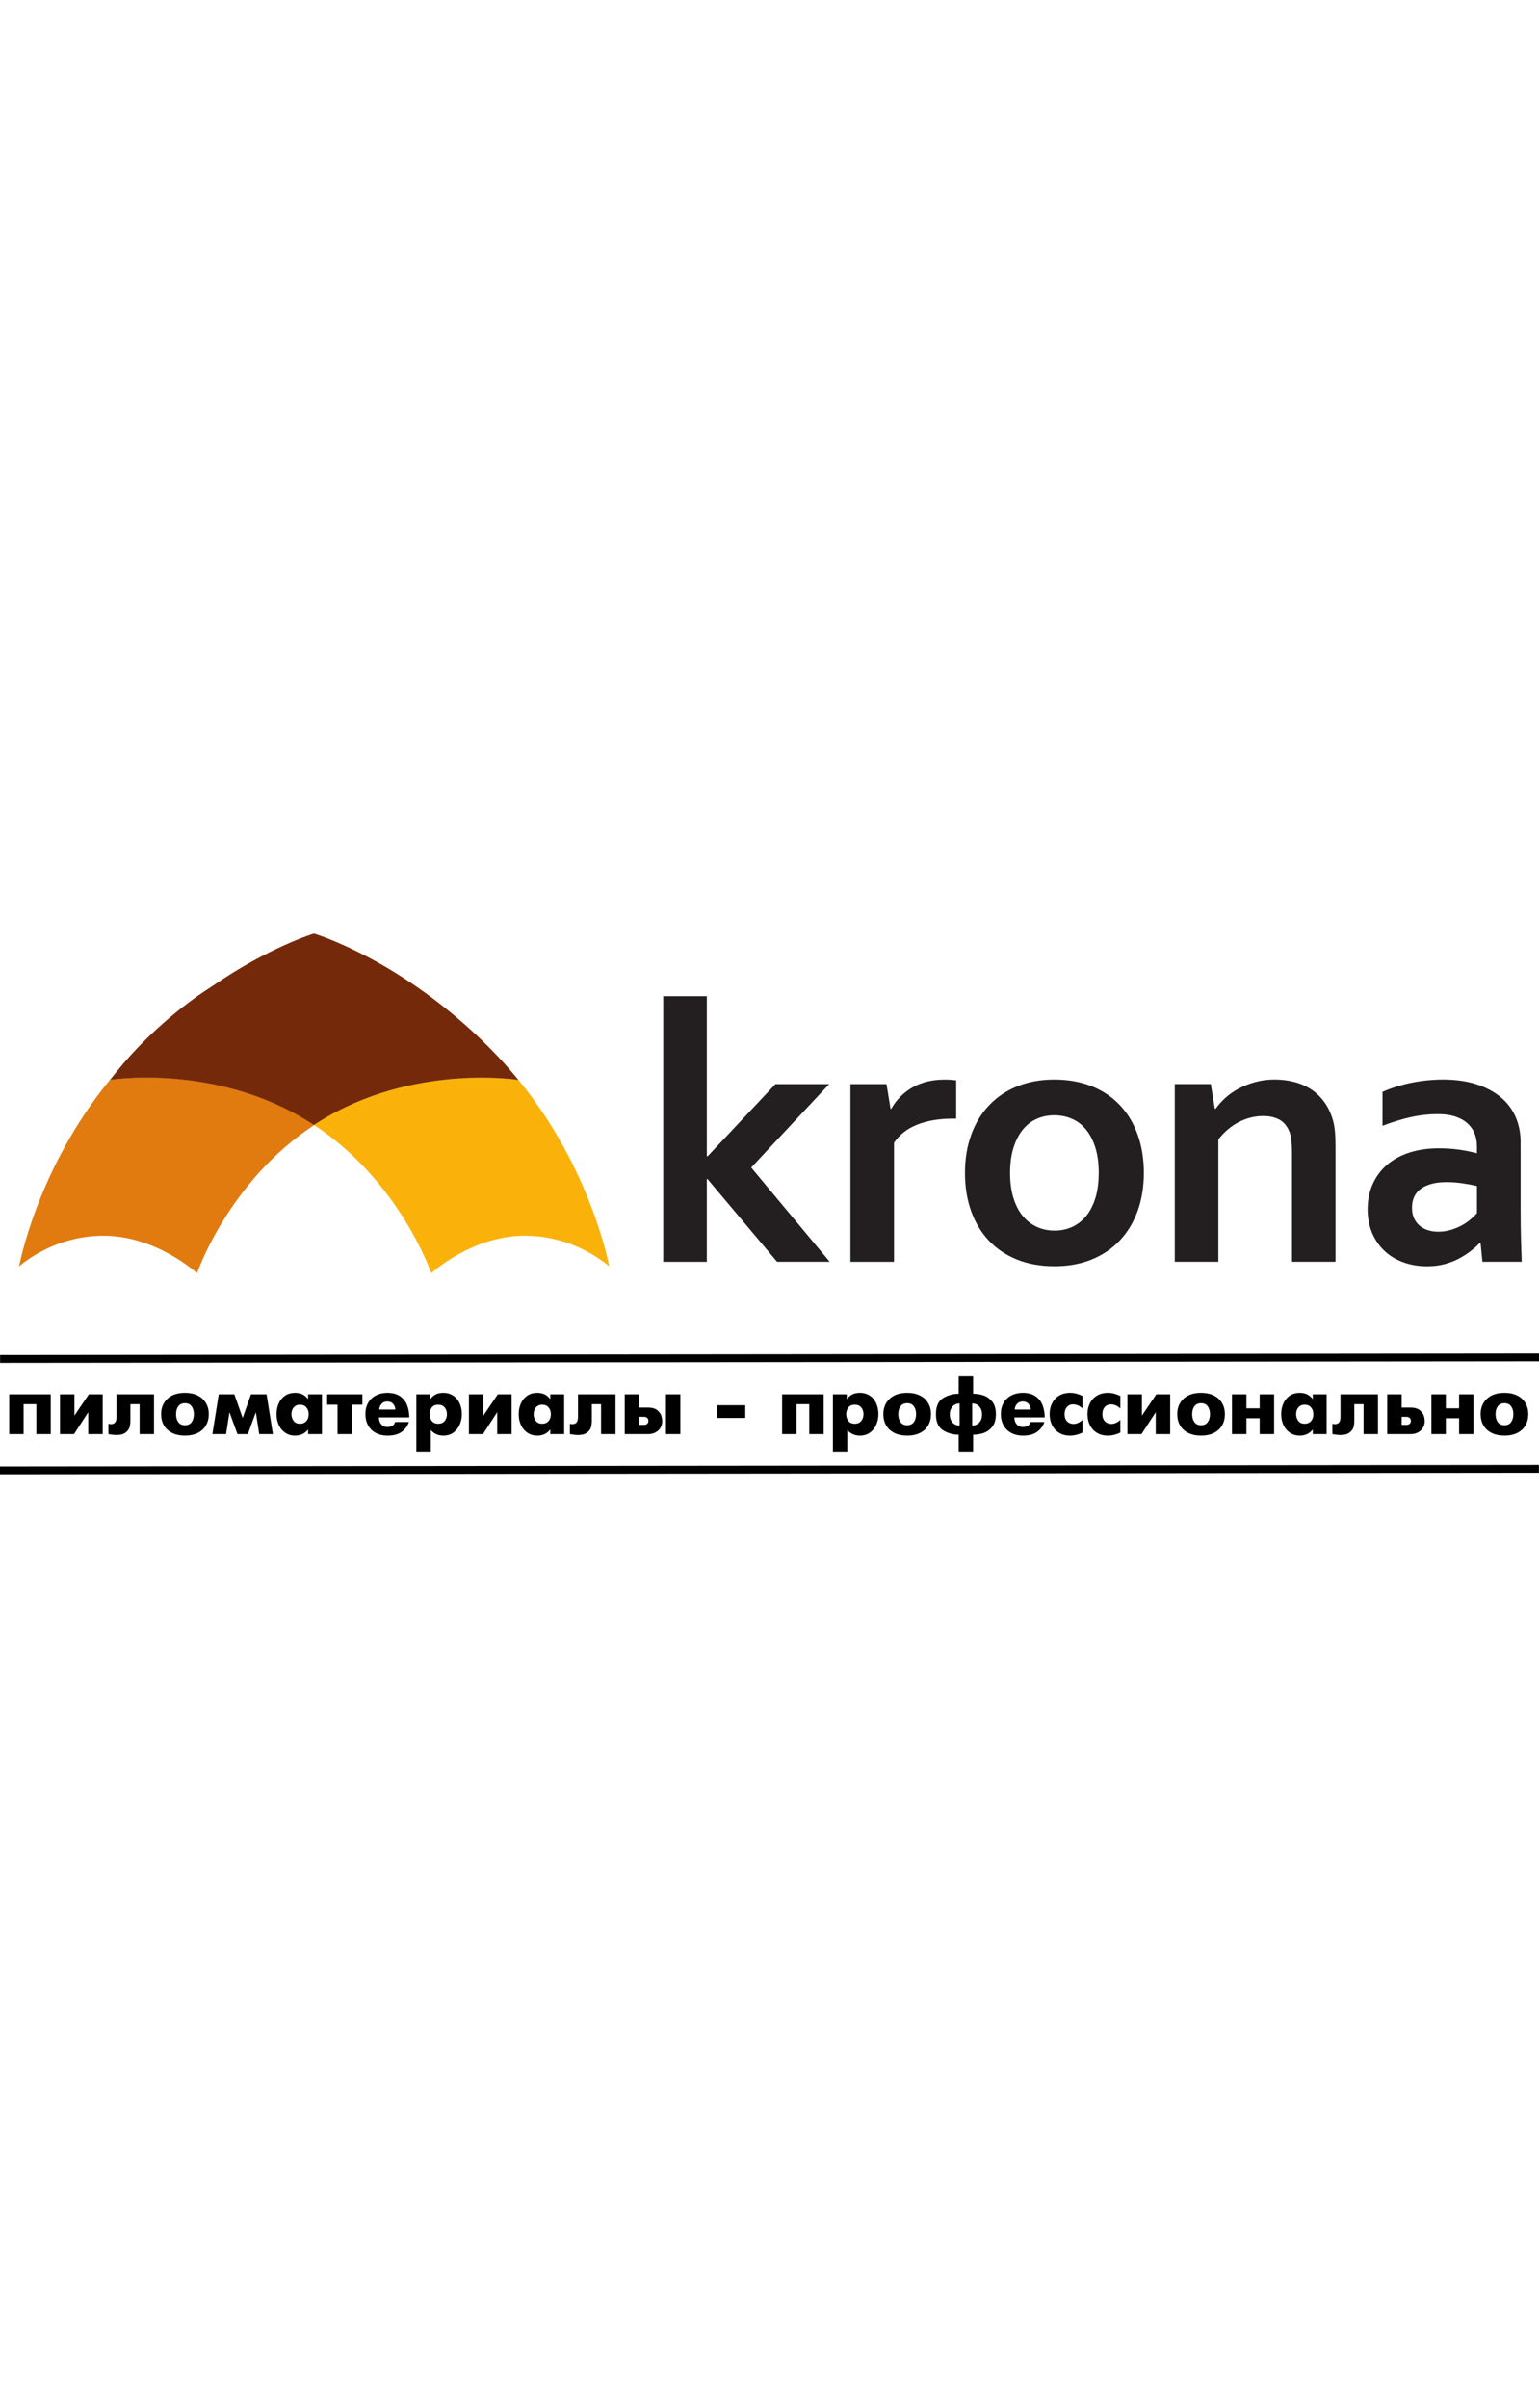
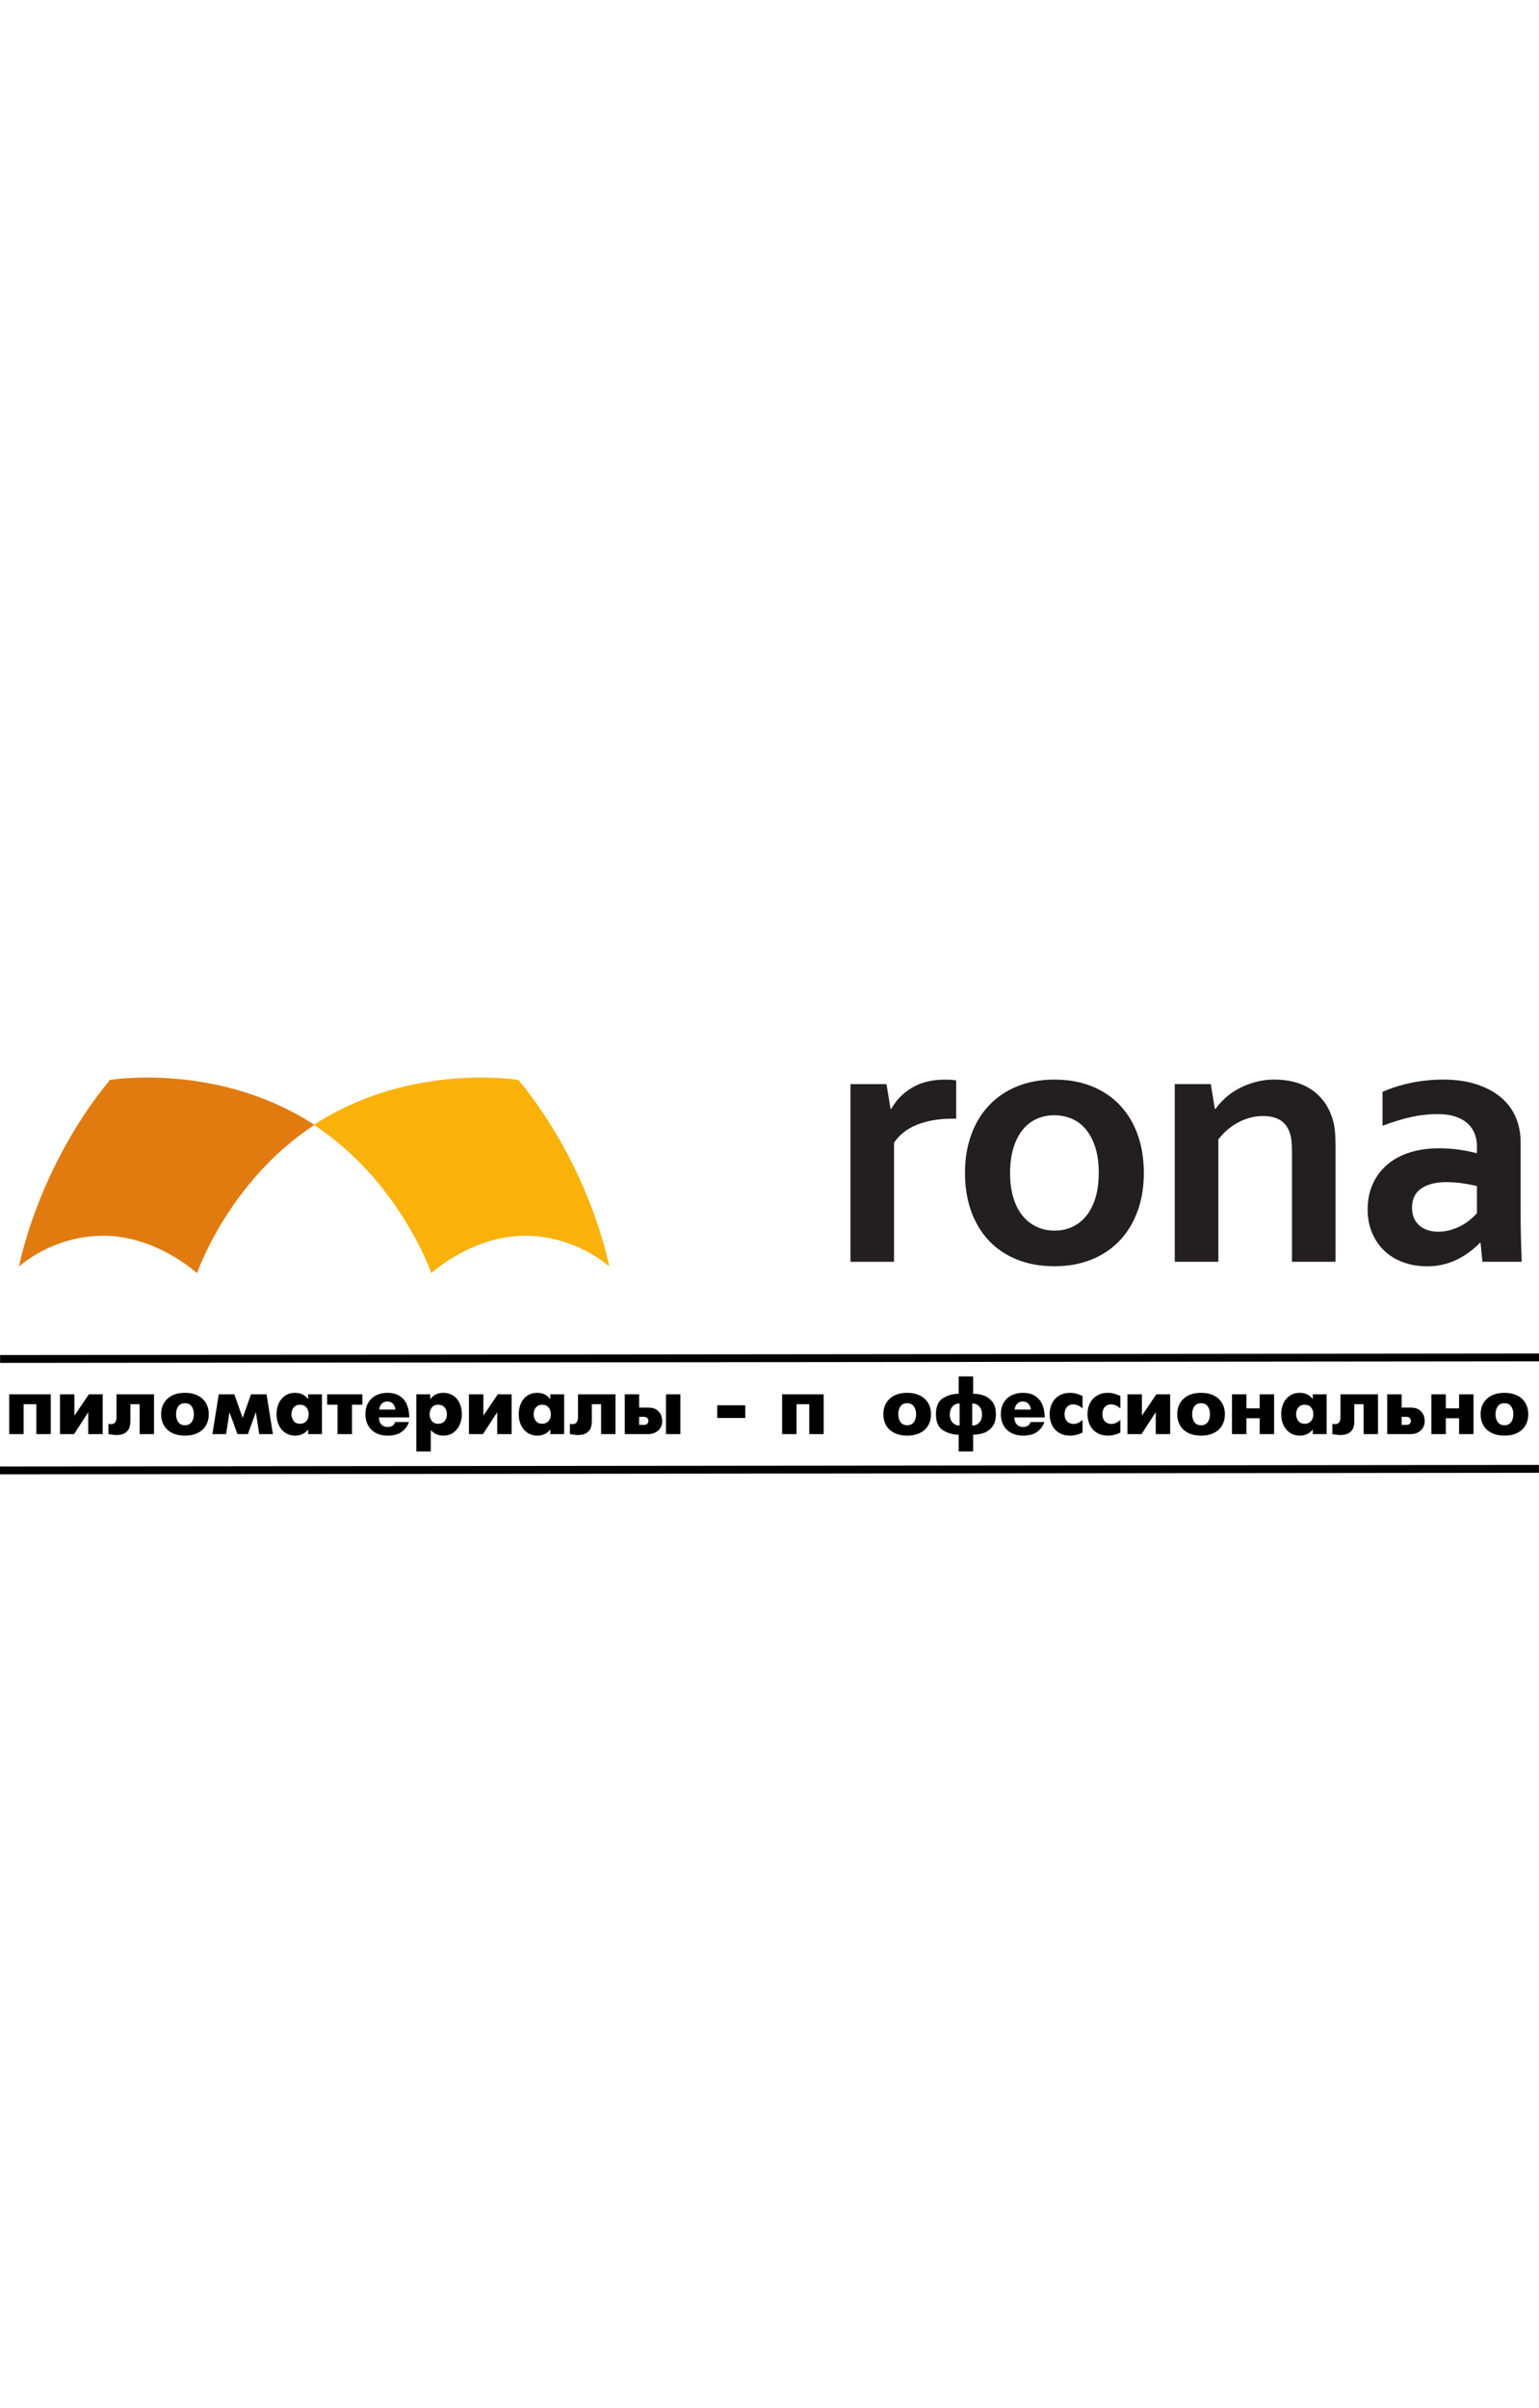
<svg xmlns="http://www.w3.org/2000/svg" xmlns:ns1="http://www.inkscape.org/namespaces/inkscape" xmlns:ns2="http://sodipodi.sourceforge.net/DTD/sodipodi-0.dtd" xmlns:xlink="http://www.w3.org/1999/xlink" width="140px" viewBox="0 0 623.299 219.001" version="1.1" id="svg176" ns1:version="1.2.1 (9c6d41e410, 2022-07-14)" ns2:docname="Krona_logo_prof2.svg" ns1:export-filename="Krona_logo_prof_2.svg" ns1:export-xdpi="5.0938649" ns1:export-ydpi="5.0938649">
  <ns2:namedview id="namedview178" pagecolor="#ffffff" bordercolor="#000000" borderopacity="0.25" ns1:showpageshadow="false" ns1:pageopacity="0.0" ns1:pagecheckerboard="0" ns1:deskcolor="#d1d1d1" ns1:document-units="mm" showgrid="false" ns1:zoom="0.2973261" ns1:cx="1237.6983" ns1:cy="763.47149" ns1:window-width="1600" ns1:window-height="1137" ns1:window-x="-8" ns1:window-y="-8" ns1:window-maximized="1" ns1:current-layer="layer1" showborder="false" borderlayer="false" />
  <defs id="defs173">
    <color-profile name="Agfa-:-Swop-Standard" xlink:href="../../../../Windows/system32/spool/drivers/color/RSWOP.icm" id="color-profile269" />
    <linearGradient id="linearGradient986" ns1:swatch="solid">
      <stop style="stop-color:#000000;stop-opacity:1;" offset="0" id="stop984" />
    </linearGradient>
    <rect x="57.077" y="727.735" width="2492.374" height="128.424" id="rect1093" />
    <linearGradient ns1:collect="always" xlink:href="#linearGradient986" id="linearGradient988" x1="43.417" y1="203.558" x2="665.104" y2="203.558" gradientUnits="userSpaceOnUse" gradientTransform="matrix(1.003,0,0,1,-1.84,-3.454)" />
    <linearGradient ns1:collect="always" xlink:href="#linearGradient986" id="linearGradient1020" gradientUnits="userSpaceOnUse" gradientTransform="matrix(1.003,0,0,1,-1.876,41.668)" x1="43.417" y1="203.558" x2="665.104" y2="203.558" />
  </defs>
  <g ns1:label="Слой 1" ns1:groupmode="layer" id="layer1" transform="translate(-41.649,-28.123)">
    <g id="g1061" transform="matrix(12.292,0,0,12.292,-693.673,-387.829)">
-       <path id="path474" style="fill:#231f20;fill-opacity:1;fill-rule:evenodd;stroke:none;stroke-width:0.035" d="m 81.674,35.905 h 1.436 v 5.27 h 0.03 l 2.23,-2.374 h 1.771 l -2.569,2.748 2.587,3.105 H 85.425 L 83.134,41.93 h -0.024 v 2.725 h -1.436 v -8.749" ns2:nodetypes="cccccccccccccc" />
      <path id="path476" style="fill:#231f20;fill-opacity:1;fill-rule:evenodd;stroke:none;stroke-width:0.035" d="m 91.326,39.939 h -0.121 c -0.439,0 -0.825,0.065 -1.157,0.195 -0.332,0.13 -0.589,0.329 -0.77,0.598 v 3.923 h -1.436 v -5.854 h 1.188 l 0.133,0.813 h 0.024 c 0.169,-0.298 0.402,-0.533 0.698,-0.704 0.296,-0.171 0.652,-0.257 1.066,-0.257 0.145,0 0.27,0.009 0.375,0.025 v 1.263" ns2:nodetypes="cscccccccccscc" />
      <path id="path478" style="fill:#231f20;fill-opacity:1;fill-rule:evenodd;stroke:none;stroke-width:0.035" d="m 96.024,41.727 c 0,-0.31 -0.036,-0.583 -0.108,-0.82 -0.073,-0.237 -0.173,-0.436 -0.302,-0.597 -0.129,-0.161 -0.284,-0.281 -0.465,-0.362 -0.181,-0.08 -0.379,-0.121 -0.592,-0.121 -0.209,0 -0.404,0.04 -0.582,0.121 -0.179,0.08 -0.333,0.201 -0.462,0.362 -0.128,0.161 -0.229,0.36 -0.302,0.597 -0.073,0.237 -0.109,0.511 -0.109,0.82 0,0.309 0.036,0.583 0.109,0.82 0.073,0.237 0.174,0.435 0.305,0.594 0.131,0.158 0.285,0.279 0.465,0.362 0.179,0.083 0.375,0.124 0.588,0.124 0.213,0 0.408,-0.041 0.585,-0.124 0.177,-0.083 0.33,-0.203 0.459,-0.362 0.129,-0.159 0.229,-0.357 0.302,-0.594 0.072,-0.237 0.108,-0.511 0.108,-0.82 z m 1.485,0 c 0,0.459 -0.068,0.878 -0.206,1.256 -0.137,0.379 -0.334,0.703 -0.59,0.973 -0.256,0.27 -0.565,0.478 -0.929,0.625 -0.363,0.147 -0.768,0.22 -1.216,0.22 -0.46,0 -0.872,-0.073 -1.237,-0.22 -0.365,-0.147 -0.675,-0.356 -0.929,-0.625 -0.254,-0.27 -0.448,-0.594 -0.584,-0.973 -0.135,-0.378 -0.202,-0.797 -0.202,-1.256 0,-0.459 0.068,-0.878 0.206,-1.257 0.137,-0.379 0.333,-0.703 0.59,-0.972 0.256,-0.27 0.565,-0.479 0.929,-0.626 0.363,-0.147 0.768,-0.22 1.216,-0.22 0.46,0 0.872,0.074 1.237,0.22 0.365,0.147 0.675,0.356 0.929,0.626 0.254,0.27 0.449,0.594 0.584,0.972 0.135,0.379 0.202,0.798 0.202,1.257" ns2:nodetypes="scccsccsscccssccscccsssssscccscccc" />
      <path id="path480" style="fill:#231f20;fill-opacity:1;fill-rule:evenodd;stroke:none;stroke-width:0.035" d="m 99.85,39.613 h 0.024 c 0.085,-0.121 0.192,-0.24 0.32,-0.357 0.129,-0.117 0.276,-0.22 0.441,-0.308 0.165,-0.089 0.348,-0.16 0.547,-0.215 0.2,-0.055 0.412,-0.082 0.637,-0.082 0.213,0 0.42,0.024 0.619,0.073 0.2,0.048 0.382,0.124 0.547,0.226 0.165,0.103 0.311,0.236 0.438,0.399 0.127,0.163 0.226,0.357 0.299,0.584 0.041,0.124 0.068,0.261 0.082,0.408 0.014,0.147 0.021,0.318 0.021,0.51 v 3.802 h -1.435 v -3.58 c 0,-0.157 -0.006,-0.292 -0.018,-0.405 -0.012,-0.113 -0.034,-0.212 -0.066,-0.296 -0.072,-0.185 -0.182,-0.318 -0.329,-0.399 -0.147,-0.081 -0.325,-0.121 -0.534,-0.121 -0.278,0 -0.544,0.066 -0.8,0.197 -0.256,0.132 -0.482,0.322 -0.679,0.573 v 4.032 h -1.436 v -5.854 h 1.187 l 0.133,0.813" ns2:nodetypes="cccscsccccssccscccsccccccc" />
      <path id="path482" style="fill:#231f20;fill-opacity:1;fill-rule:evenodd;stroke:none;stroke-width:0.035" d="m 108.603,44.032 h -0.024 c -0.08,0.084 -0.177,0.171 -0.29,0.26 -0.113,0.089 -0.242,0.173 -0.387,0.251 -0.145,0.079 -0.307,0.141 -0.484,0.189 -0.177,0.047 -0.369,0.071 -0.575,0.071 -0.278,0 -0.538,-0.043 -0.78,-0.13 -0.242,-0.087 -0.449,-0.212 -0.623,-0.375 -0.174,-0.163 -0.309,-0.361 -0.409,-0.592 -0.098,-0.232 -0.148,-0.49 -0.148,-0.777 0,-0.314 0.058,-0.596 0.172,-0.846 0.115,-0.25 0.275,-0.462 0.48,-0.635 0.205,-0.174 0.451,-0.305 0.737,-0.396 0.286,-0.09 0.602,-0.136 0.949,-0.136 0.254,0 0.488,0.016 0.701,0.048 0.213,0.033 0.4,0.071 0.562,0.115 v -0.236 c 0,-0.137 -0.023,-0.268 -0.069,-0.395 -0.047,-0.126 -0.121,-0.239 -0.224,-0.337 -0.103,-0.099 -0.236,-0.177 -0.401,-0.235 -0.165,-0.058 -0.367,-0.087 -0.604,-0.087 -0.29,0 -0.58,0.032 -0.87,0.096 -0.29,0.064 -0.604,0.16 -0.943,0.288 v -1.117 c 0.294,-0.129 0.606,-0.228 0.937,-0.296 0.331,-0.069 0.677,-0.105 1.04,-0.109 0.427,0 0.801,0.053 1.121,0.157 0.321,0.105 0.59,0.249 0.806,0.433 0.216,0.183 0.378,0.4 0.485,0.65 0.107,0.25 0.161,0.522 0.161,0.816 v 2.206 c 0,0.387 0.004,0.719 0.012,0.997 0.008,0.278 0.016,0.526 0.024,0.744 h -1.294 z m -0.118,-1.874 c -0.137,-0.032 -0.294,-0.062 -0.47,-0.088 -0.177,-0.026 -0.356,-0.04 -0.537,-0.04 -0.35,0 -0.626,0.07 -0.829,0.209 -0.203,0.139 -0.304,0.352 -0.304,0.638 0,0.133 0.023,0.249 0.069,0.348 0.046,0.099 0.109,0.181 0.187,0.245 0.078,0.065 0.17,0.113 0.274,0.145 0.104,0.033 0.215,0.048 0.331,0.048 0.145,0 0.282,-0.019 0.411,-0.057 0.129,-0.038 0.247,-0.087 0.356,-0.145 0.109,-0.059 0.206,-0.124 0.292,-0.197 0.087,-0.073 0.16,-0.143 0.22,-0.211 v -0.896" ns2:nodetypes="cccccscccscccsccscccsccccccccssccccccscscccsccscc" />
      <path id="path484" style="fill:#fab20b;fill-opacity:1;fill-rule:evenodd;stroke:none;stroke-width:0.035" d="m 74.031,45.031 c 0,0 -1.03,-3.026 -3.867,-4.886 l 0.133,-0.086 c 3.116,-1.963 6.574,-1.4 6.574,-1.4 l 0.032,0.004 c 2.408,2.933 2.991,6.146 2.991,6.146 0,0 -1.105,-1.032 -2.828,-1.012 -1.722,0.02 -3.036,1.233 -3.036,1.233" ns2:nodetypes="cccccccc" />
      <path id="path486" style="fill:#e17b10;fill-opacity:1;fill-rule:evenodd;stroke:none;stroke-width:0.035" d="m 66.313,45.031 c 0,0 1.03,-3.026 3.867,-4.886 l -0.133,-0.086 c -3.116,-1.963 -6.573,-1.4 -6.573,-1.4 l -0.032,0.004 c -2.408,2.933 -2.992,6.146 -2.992,6.146 0,0 1.106,-1.032 2.828,-1.012 1.722,0.02 3.035,1.233 3.035,1.233" ns2:nodetypes="cccccccc" />
-       <path id="path488" style="fill:#742a0a;fill-opacity:1;fill-rule:nonzero;stroke:none;stroke-width:0.035" d="m 63.861,38.152 c 0.523,-0.616 1.547,-1.684 2.959,-2.582 1.874,-1.29 3.346,-1.729 3.346,-1.729 0,0 1.478,0.439 3.351,1.729 0.833,0.573 1.749,1.316 2.658,2.267 0.1,0.104 0.198,0.21 0.293,0.316 0.274,0.312 0.435,0.512 0.435,0.512 0,0 -3.49,-0.567 -6.605,1.396 l -0.133,0.086 -0.133,-0.086 c -3.116,-1.963 -6.586,-1.397 -6.586,-1.397 0,0 0.151,-0.199 0.415,-0.51" ns2:nodetypes="cccccccccccc" />
    </g>
    <g aria-label="пиломатериалы - профессионально" transform="matrix(0.297,0,0,0.297,26.553,-15.135)" id="text1091" style="font-size:112.418px;font-family:FuturisExtra;-inkscape-font-specification:'FuturisExtra, Normal';white-space:pre;shape-inside:url(#rect1093);display:inline">
      <path d="m 63.363,773.948 h 56.676 v 54.288 H 100.36 V 787.424 H 83.042 V 828.236 H 63.363 Z" id="path1302" />
      <path d="m 132.609,773.948 h 19.679 v 29.093 l 19.679,-29.093 h 18.883 v 54.288 h -19.679 v -29.916 l -19.432,29.916 h -19.13 z" id="path1304" />
      <path d="m 260.863,773.948 v 54.288 H 241.212 v -40.812 h -12.598 v 22.725 q 0,4.446 -1.098,8.536 -1.07,4.089 -5.434,7.438 -4.336,3.348 -13.037,3.348 -2.388,0 -10.347,-1.235 v -14.162 q 1.702,0.549 3.595,0.549 7.438,0 7.438,-9.661 V 773.948 Z" id="path1306" />
      <path d="m 303.047,830.267 q -10.1,0 -17.483,-3.65 -7.355,-3.678 -11.198,-10.292 -3.815,-6.642 -3.815,-15.287 0,-13.119 8.645,-21.106 8.645,-8.014 23.85,-8.014 10.045,0 17.401,3.65 7.355,3.65 11.198,10.292 3.87,6.614 3.87,15.178 0,8.645 -3.842,15.287 -3.815,6.614 -11.198,10.292 -7.355,3.65 -17.428,3.65 z m 0,-14.162 q 6.038,0 9.085,-4.254 3.046,-4.254 3.046,-10.814 0,-6.477 -3.046,-10.704 -3.019,-4.254 -9.085,-4.254 -6.093,0 -9.139,4.254 -3.019,4.227 -3.019,10.704 0,6.56 3.046,10.814 3.046,4.254 9.112,4.254 z" id="path1308" />
      <path d="m 340.456,828.236 8.673,-54.288 h 21.243 l 11.363,32.249 11.335,-32.249 h 21.243 l 8.673,54.288 h -18.663 l -4.611,-29.916 -10.896,29.916 h -14.162 l -10.923,-29.916 -4.611,29.916 z" id="path1310" />
      <path d="m 470.988,780.563 v -6.614 h 18.883 v 54.288 h -18.883 v -6.395 q -6.56,8.426 -17.785,8.426 -7.438,0 -13.229,-3.788 -5.764,-3.815 -8.92,-10.484 -3.129,-6.697 -3.129,-14.958 0,-7.959 2.909,-14.601 2.937,-6.669 8.673,-10.594 5.736,-3.925 13.695,-3.925 5.572,0 9.853,1.976 4.282,1.949 7.932,6.669 z m -11.033,33.511 q 3.705,0 6.367,-1.702 2.69,-1.702 4.062,-4.693 1.372,-3.019 1.372,-6.642 0,-5.544 -3.129,-9.222 -3.129,-3.705 -8.673,-3.705 -4.089,0 -6.724,1.976 -2.635,1.949 -3.815,4.913 -1.153,2.964 -1.153,6.038 0,5.05 2.882,9.057 2.909,3.98 8.81,3.98 z" id="path1312" />
      <path d="M 511.114,828.236 V 788.11 H 496.952 V 773.948 h 48.003 v 14.162 h -14.162 v 40.126 z" id="path1314" />
      <path d="m 608.464,811.714 q -2.717,8.069 -9.743,13.311 -6.999,5.242 -19.487,5.242 -6.861,0 -12.46,-2.086 -5.599,-2.113 -9.551,-6.011 -3.952,-3.897 -6.038,-9.304 -2.086,-5.407 -2.086,-11.829 0,-9.112 3.897,-15.699 3.897,-6.614 10.731,-10.018 6.834,-3.403 15.26,-3.403 10.869,0 17.565,4.748 6.697,4.748 9.524,12.323 2.827,7.575 2.827,16.44 h -41.361 q 0,3.239 1.208,6.23 1.208,2.992 3.842,4.913 2.662,1.894 6.642,1.894 4.282,0 6.944,-1.811 2.69,-1.839 3.376,-4.94 z m -40.483,-16.989 h 22.039 q -0.274,-4.282 -3.074,-7.63 -2.772,-3.376 -7.959,-3.376 -5.023,0 -7.877,3.321 -2.854,3.293 -3.129,7.685 z" id="path1316" />
      <path d="m 637.474,773.948 v 6.614 q 3.815,-4.748 7.987,-6.697 4.172,-1.949 9.88,-1.949 6.038,0 10.814,2.305 4.803,2.278 7.959,6.258 3.184,3.952 4.83,9.277 1.674,5.324 1.674,11.28 0,7.438 -2.854,14.162 -2.854,6.724 -8.618,10.896 -5.736,4.172 -13.805,4.172 -10.265,0 -17.099,-7.548 v 29.12 H 618.564 V 773.948 Z m 11.006,40.126 q 5.571,0 8.673,-3.705 3.129,-3.705 3.129,-9.332 0,-5.572 -3.129,-9.249 -3.101,-3.678 -8.673,-3.678 -6.066,0 -8.947,3.952 -2.854,3.952 -2.854,8.975 0,5.105 2.882,9.085 2.882,3.952 8.92,3.952 z" id="path1318" />
      <path d="m 690.28,773.948 h 19.679 v 29.093 l 19.679,-29.093 h 18.883 v 54.288 h -19.679 v -29.916 l -19.432,29.916 h -19.13 z" id="path1320" />
      <path d="m 801.244,780.563 v -6.614 h 18.883 v 54.288 h -18.883 v -6.395 q -6.56,8.426 -17.785,8.426 -7.438,0 -13.229,-3.788 -5.764,-3.815 -8.92,-10.484 -3.129,-6.697 -3.129,-14.958 0,-7.959 2.909,-14.601 2.937,-6.669 8.673,-10.594 5.736,-3.925 13.695,-3.925 5.572,0 9.853,1.976 4.282,1.949 7.932,6.669 z m -11.033,33.511 q 3.705,0 6.367,-1.702 2.69,-1.702 4.062,-4.693 1.372,-3.019 1.372,-6.642 0,-5.544 -3.129,-9.222 -3.129,-3.705 -8.673,-3.705 -4.089,0 -6.724,1.976 -2.635,1.949 -3.815,4.913 -1.153,2.964 -1.153,6.038 0,5.05 2.882,9.057 2.909,3.98 8.81,3.98 z" id="path1322" />
      <path d="m 890.141,773.948 v 54.288 h -19.651 v -40.812 h -12.598 v 22.725 q 0,4.446 -1.098,8.536 -1.07,4.089 -5.434,7.438 -4.336,3.348 -13.037,3.348 -2.388,0 -10.347,-1.235 v -14.162 q 1.702,0.549 3.595,0.549 7.438,0 7.438,-9.661 V 773.948 Z" id="path1324" />
      <path d="m 922.417,792.035 h 11.911 q 8.673,0 13.037,3.815 4.391,3.815 5.462,7.822 1.07,4.007 1.07,6.807 0,4.913 -2.388,8.975 -2.36,4.062 -6.807,6.422 -4.419,2.36 -10.375,2.36 h -31.59 v -54.288 h 19.679 z m 0,23.603 h 6.532 q 3.156,0 4.611,-1.647 1.455,-1.647 1.455,-3.98 0,-2.443 -1.674,-3.897 -1.647,-1.482 -4.391,-1.482 h -6.532 z m 36.53,12.598 v -54.288 h 19.679 v 54.288 z" id="path1326" />
      <path d="m 1028.906,788.879 h 38.205 v 17.318 h -38.205 z" id="path1328" />
      <path d="m 1117.364,773.948 h 56.676 v 54.288 h -19.679 v -40.812 h -17.318 v 40.812 h -19.679 z" id="path1330" />
-       <path d="m 1205.52,773.948 v 6.614 q 3.815,-4.748 7.987,-6.697 4.172,-1.949 9.88,-1.949 6.038,0 10.814,2.305 4.803,2.278 7.959,6.258 3.184,3.952 4.83,9.277 1.674,5.324 1.674,11.28 0,7.438 -2.854,14.162 -2.854,6.724 -8.618,10.896 -5.736,4.172 -13.805,4.172 -10.265,0 -17.099,-7.548 v 29.12 H 1186.61 V 773.948 Z m 11.006,40.126 q 5.572,0 8.673,-3.705 3.129,-3.705 3.129,-9.332 0,-5.572 -3.129,-9.249 -3.101,-3.678 -8.673,-3.678 -6.066,0 -8.947,3.952 -2.854,3.952 -2.854,8.975 0,5.105 2.882,9.085 2.882,3.952 8.92,3.952 z" id="path1332" />
      <path d="m 1287.912,830.267 q -10.1,0 -17.483,-3.65 -7.356,-3.678 -11.198,-10.292 -3.815,-6.642 -3.815,-15.287 0,-13.119 8.645,-21.106 8.646,-8.014 23.85,-8.014 10.045,0 17.401,3.65 7.355,3.65 11.198,10.292 3.87,6.614 3.87,15.178 0,8.645 -3.842,15.287 -3.815,6.614 -11.198,10.292 -7.356,3.65 -17.428,3.65 z m 0,-14.162 q 6.038,0 9.085,-4.254 3.046,-4.254 3.046,-10.814 0,-6.477 -3.046,-10.704 -3.019,-4.254 -9.085,-4.254 -6.093,0 -9.139,4.254 -3.019,4.227 -3.019,10.704 0,6.56 3.046,10.814 3.046,4.254 9.112,4.254 z" id="path1334" />
      <path d="m 1358.146,851.839 v -22.807 q -11.253,0 -21.133,-5.928 -9.88,-5.928 -9.88,-22.066 0,-16.138 9.853,-22.012 9.853,-5.873 21.161,-5.873 v -23.603 h 19.679 v 23.603 q 6.642,0 13.586,2.113 6.971,2.113 12.213,8.316 5.242,6.203 5.242,17.456 0,11.28 -5.27,17.538 -5.242,6.258 -12.213,8.371 -6.971,2.086 -13.558,2.086 v 22.807 z m 1.235,-35.295 V 786.409 q -3.788,0 -6.862,1.811 -3.046,1.811 -4.776,5.242 -1.729,3.403 -1.729,8.014 0,4.611 1.729,8.042 1.729,3.403 4.776,5.215 3.074,1.811 6.862,1.811 z m 17.209,-30.135 v 30.135 q 5.846,0 9.606,-4.062 3.788,-4.089 3.788,-11.006 0,-6.916 -3.788,-10.978 -3.76,-4.089 -9.606,-4.089 z" id="path1336" />
      <path d="m 1474.983,811.714 q -2.717,8.069 -9.743,13.311 -6.999,5.242 -19.486,5.242 -6.862,0 -12.46,-2.086 -5.599,-2.113 -9.551,-6.011 -3.952,-3.897 -6.038,-9.304 -2.086,-5.407 -2.086,-11.829 0,-9.112 3.897,-15.699 3.897,-6.614 10.731,-10.018 6.834,-3.403 15.26,-3.403 10.868,0 17.565,4.748 6.697,4.748 9.524,12.323 2.827,7.575 2.827,16.44 h -41.361 q 0,3.239 1.208,6.23 1.208,2.992 3.842,4.913 2.662,1.894 6.642,1.894 4.282,0 6.944,-1.811 2.69,-1.839 3.376,-4.94 z m -40.483,-16.989 h 22.039 q -0.275,-4.282 -3.074,-7.63 -2.772,-3.376 -7.959,-3.376 -5.023,0 -7.877,3.321 -2.854,3.293 -3.129,7.685 z" id="path1338" />
      <path d="m 1527.02,808.887 v 17.209 q -8.536,4.172 -17.209,4.172 -8.453,0 -14.738,-3.815 -6.285,-3.815 -9.606,-10.484 -3.293,-6.669 -3.293,-14.931 0,-6.313 1.921,-11.664 1.921,-5.379 5.572,-9.304 3.678,-3.925 8.783,-6.038 5.132,-2.113 11.363,-2.113 4.666,0 8.673,1.07 4.007,1.043 8.536,3.211 v 17.071 q -2.607,-2.552 -5.983,-4.089 -3.376,-1.537 -6.944,-1.537 -3.431,0 -6.066,1.647 -2.635,1.647 -4.09,4.721 -1.427,3.046 -1.427,7.136 0,4.172 1.592,7.136 1.592,2.964 4.419,4.501 2.827,1.51 6.367,1.51 5.956,0 12.131,-5.407 z" id="path1340" />
      <path d="m 1578.618,808.887 v 17.209 q -8.536,4.172 -17.209,4.172 -8.453,0 -14.738,-3.815 -6.285,-3.815 -9.606,-10.484 -3.293,-6.669 -3.293,-14.931 0,-6.313 1.921,-11.664 1.921,-5.379 5.572,-9.304 3.678,-3.925 8.783,-6.038 5.132,-2.113 11.363,-2.113 4.666,0 8.673,1.07 4.007,1.043 8.536,3.211 v 17.071 q -2.607,-2.552 -5.983,-4.089 -3.376,-1.537 -6.944,-1.537 -3.431,0 -6.066,1.647 -2.635,1.647 -4.089,4.721 -1.427,3.046 -1.427,7.136 0,4.172 1.592,7.136 1.592,2.964 4.419,4.501 2.827,1.51 6.367,1.51 5.956,0 12.131,-5.407 z" id="path1342" />
      <path d="m 1588.279,773.948 h 19.679 v 29.093 l 19.679,-29.093 h 18.883 v 54.288 h -19.679 v -29.916 l -19.432,29.916 h -19.13 z" id="path1344" />
      <path d="m 1688.676,830.267 q -10.1,0 -17.483,-3.65 -7.355,-3.678 -11.198,-10.292 -3.815,-6.642 -3.815,-15.287 0,-13.119 8.645,-21.106 8.645,-8.014 23.85,-8.014 10.045,0 17.401,3.65 7.356,3.65 11.198,10.292 3.87,6.614 3.87,15.178 0,8.645 -3.842,15.287 -3.815,6.614 -11.198,10.292 -7.356,3.65 -17.428,3.65 z m 0,-14.162 q 6.038,0 9.085,-4.254 3.046,-4.254 3.046,-10.814 0,-6.477 -3.046,-10.704 -3.019,-4.254 -9.085,-4.254 -6.093,0 -9.139,4.254 -3.019,4.227 -3.019,10.704 0,6.56 3.046,10.814 3.046,4.254 9.112,4.254 z" id="path1346" />
      <path d="m 1730.805,828.236 v -54.288 h 19.679 v 19.102 h 18.114 V 773.948 h 19.651 v 54.288 h -19.651 v -21.71 h -18.114 v 21.71 z" id="path1348" />
      <path d="m 1841,780.563 v -6.614 h 18.883 v 54.288 h -18.883 v -6.395 q -6.559,8.426 -17.785,8.426 -7.438,0 -13.229,-3.788 -5.764,-3.815 -8.92,-10.484 -3.129,-6.697 -3.129,-14.958 0,-7.959 2.909,-14.601 2.937,-6.669 8.673,-10.594 5.736,-3.925 13.695,-3.925 5.572,0 9.853,1.976 4.282,1.949 7.932,6.669 z m -11.033,33.511 q 3.705,0 6.367,-1.702 2.69,-1.702 4.062,-4.693 1.372,-3.019 1.372,-6.642 0,-5.544 -3.129,-9.222 -3.129,-3.705 -8.673,-3.705 -4.089,0 -6.724,1.976 -2.635,1.949 -3.815,4.913 -1.153,2.964 -1.153,6.038 0,5.05 2.882,9.057 2.909,3.98 8.81,3.98 z" id="path1350" />
      <path d="m 1929.897,773.948 v 54.288 h -19.651 v -40.812 h -12.598 v 22.725 q 0,4.446 -1.098,8.536 -1.07,4.089 -5.434,7.438 -4.336,3.348 -13.037,3.348 -2.388,0 -10.347,-1.235 v -14.162 q 1.702,0.549 3.595,0.549 7.438,0 7.438,-9.661 V 773.948 Z" id="path1352" />
      <path d="m 1962.173,792.035 h 11.912 q 8.673,0 13.037,3.815 4.391,3.815 5.462,7.822 1.07,4.007 1.07,6.807 0,4.913 -2.388,8.975 -2.36,4.062 -6.807,6.422 -4.419,2.36 -10.374,2.36 h -31.59 v -54.288 h 19.679 z m 0,23.603 h 6.532 q 3.156,0 4.611,-1.647 1.455,-1.647 1.455,-3.98 0,-2.443 -1.674,-3.897 -1.647,-1.482 -4.391,-1.482 h -6.532 z" id="path1354" />
      <path d="m 2002.738,828.236 v -54.288 h 19.679 v 19.102 h 18.114 V 773.948 h 19.651 v 54.288 h -19.651 v -21.71 h -18.114 v 21.71 z" id="path1356" />
      <path d="m 2102.367,830.267 q -10.1,0 -17.483,-3.65 -7.356,-3.678 -11.198,-10.292 -3.815,-6.642 -3.815,-15.287 0,-13.119 8.646,-21.106 8.645,-8.014 23.85,-8.014 10.045,0 17.401,3.65 7.356,3.65 11.198,10.292 3.87,6.614 3.87,15.178 0,8.645 -3.842,15.287 -3.815,6.614 -11.198,10.292 -7.355,3.65 -17.428,3.65 z m 0,-14.162 q 6.038,0 9.085,-4.254 3.046,-4.254 3.046,-10.814 0,-6.477 -3.046,-10.704 -3.019,-4.254 -9.085,-4.254 -6.093,0 -9.139,4.254 -3.019,4.227 -3.019,10.704 0,6.56 3.046,10.814 3.046,4.254 9.112,4.254 z" id="path1358" />
    </g>
    <path style="fill:#000000;stroke:url(#linearGradient988);stroke-width:3.179;stroke-dasharray:none" d="m 41.687,200.412 c 623.26,-0.629 623.26,-0.629 623.26,-0.629" id="path296" />
    <path style="fill:#000000;stroke:url(#linearGradient1020);stroke-width:3.179;stroke-dasharray:none" d="M 41.651,245.534 C 664.911,244.905 664.911,244.905 664.911,244.905" id="path296-4" />
  </g>
</svg>